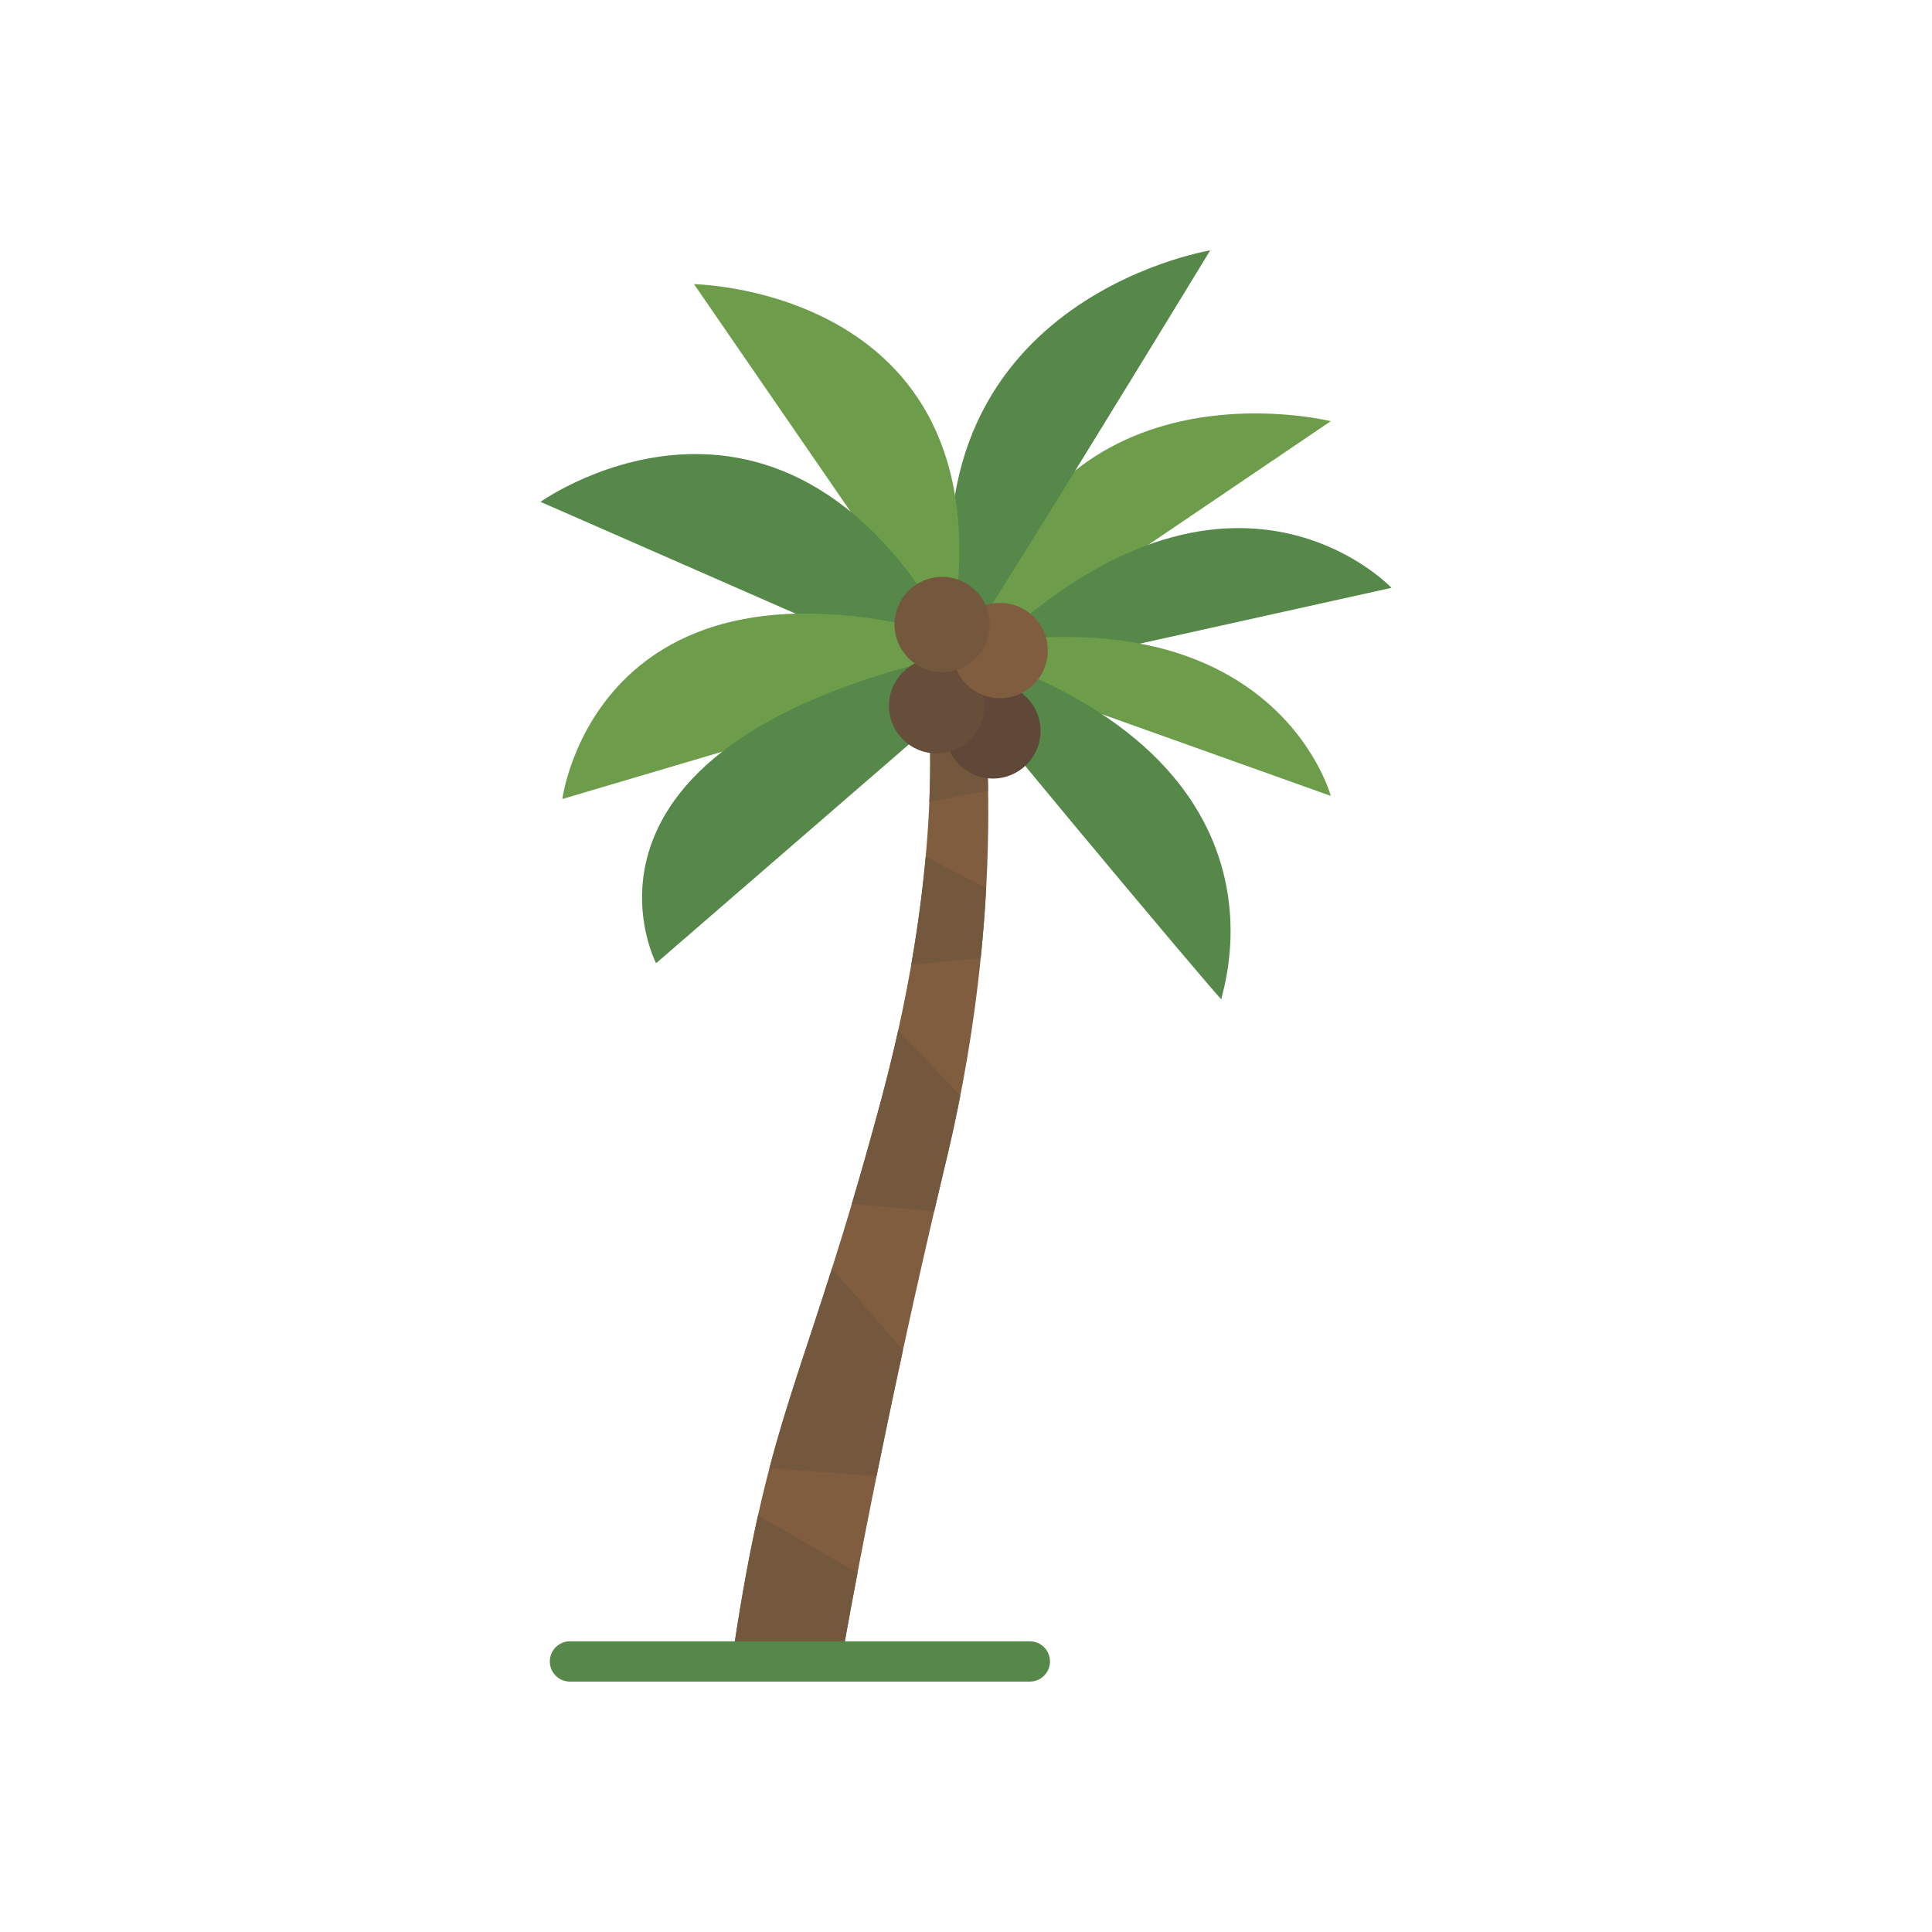
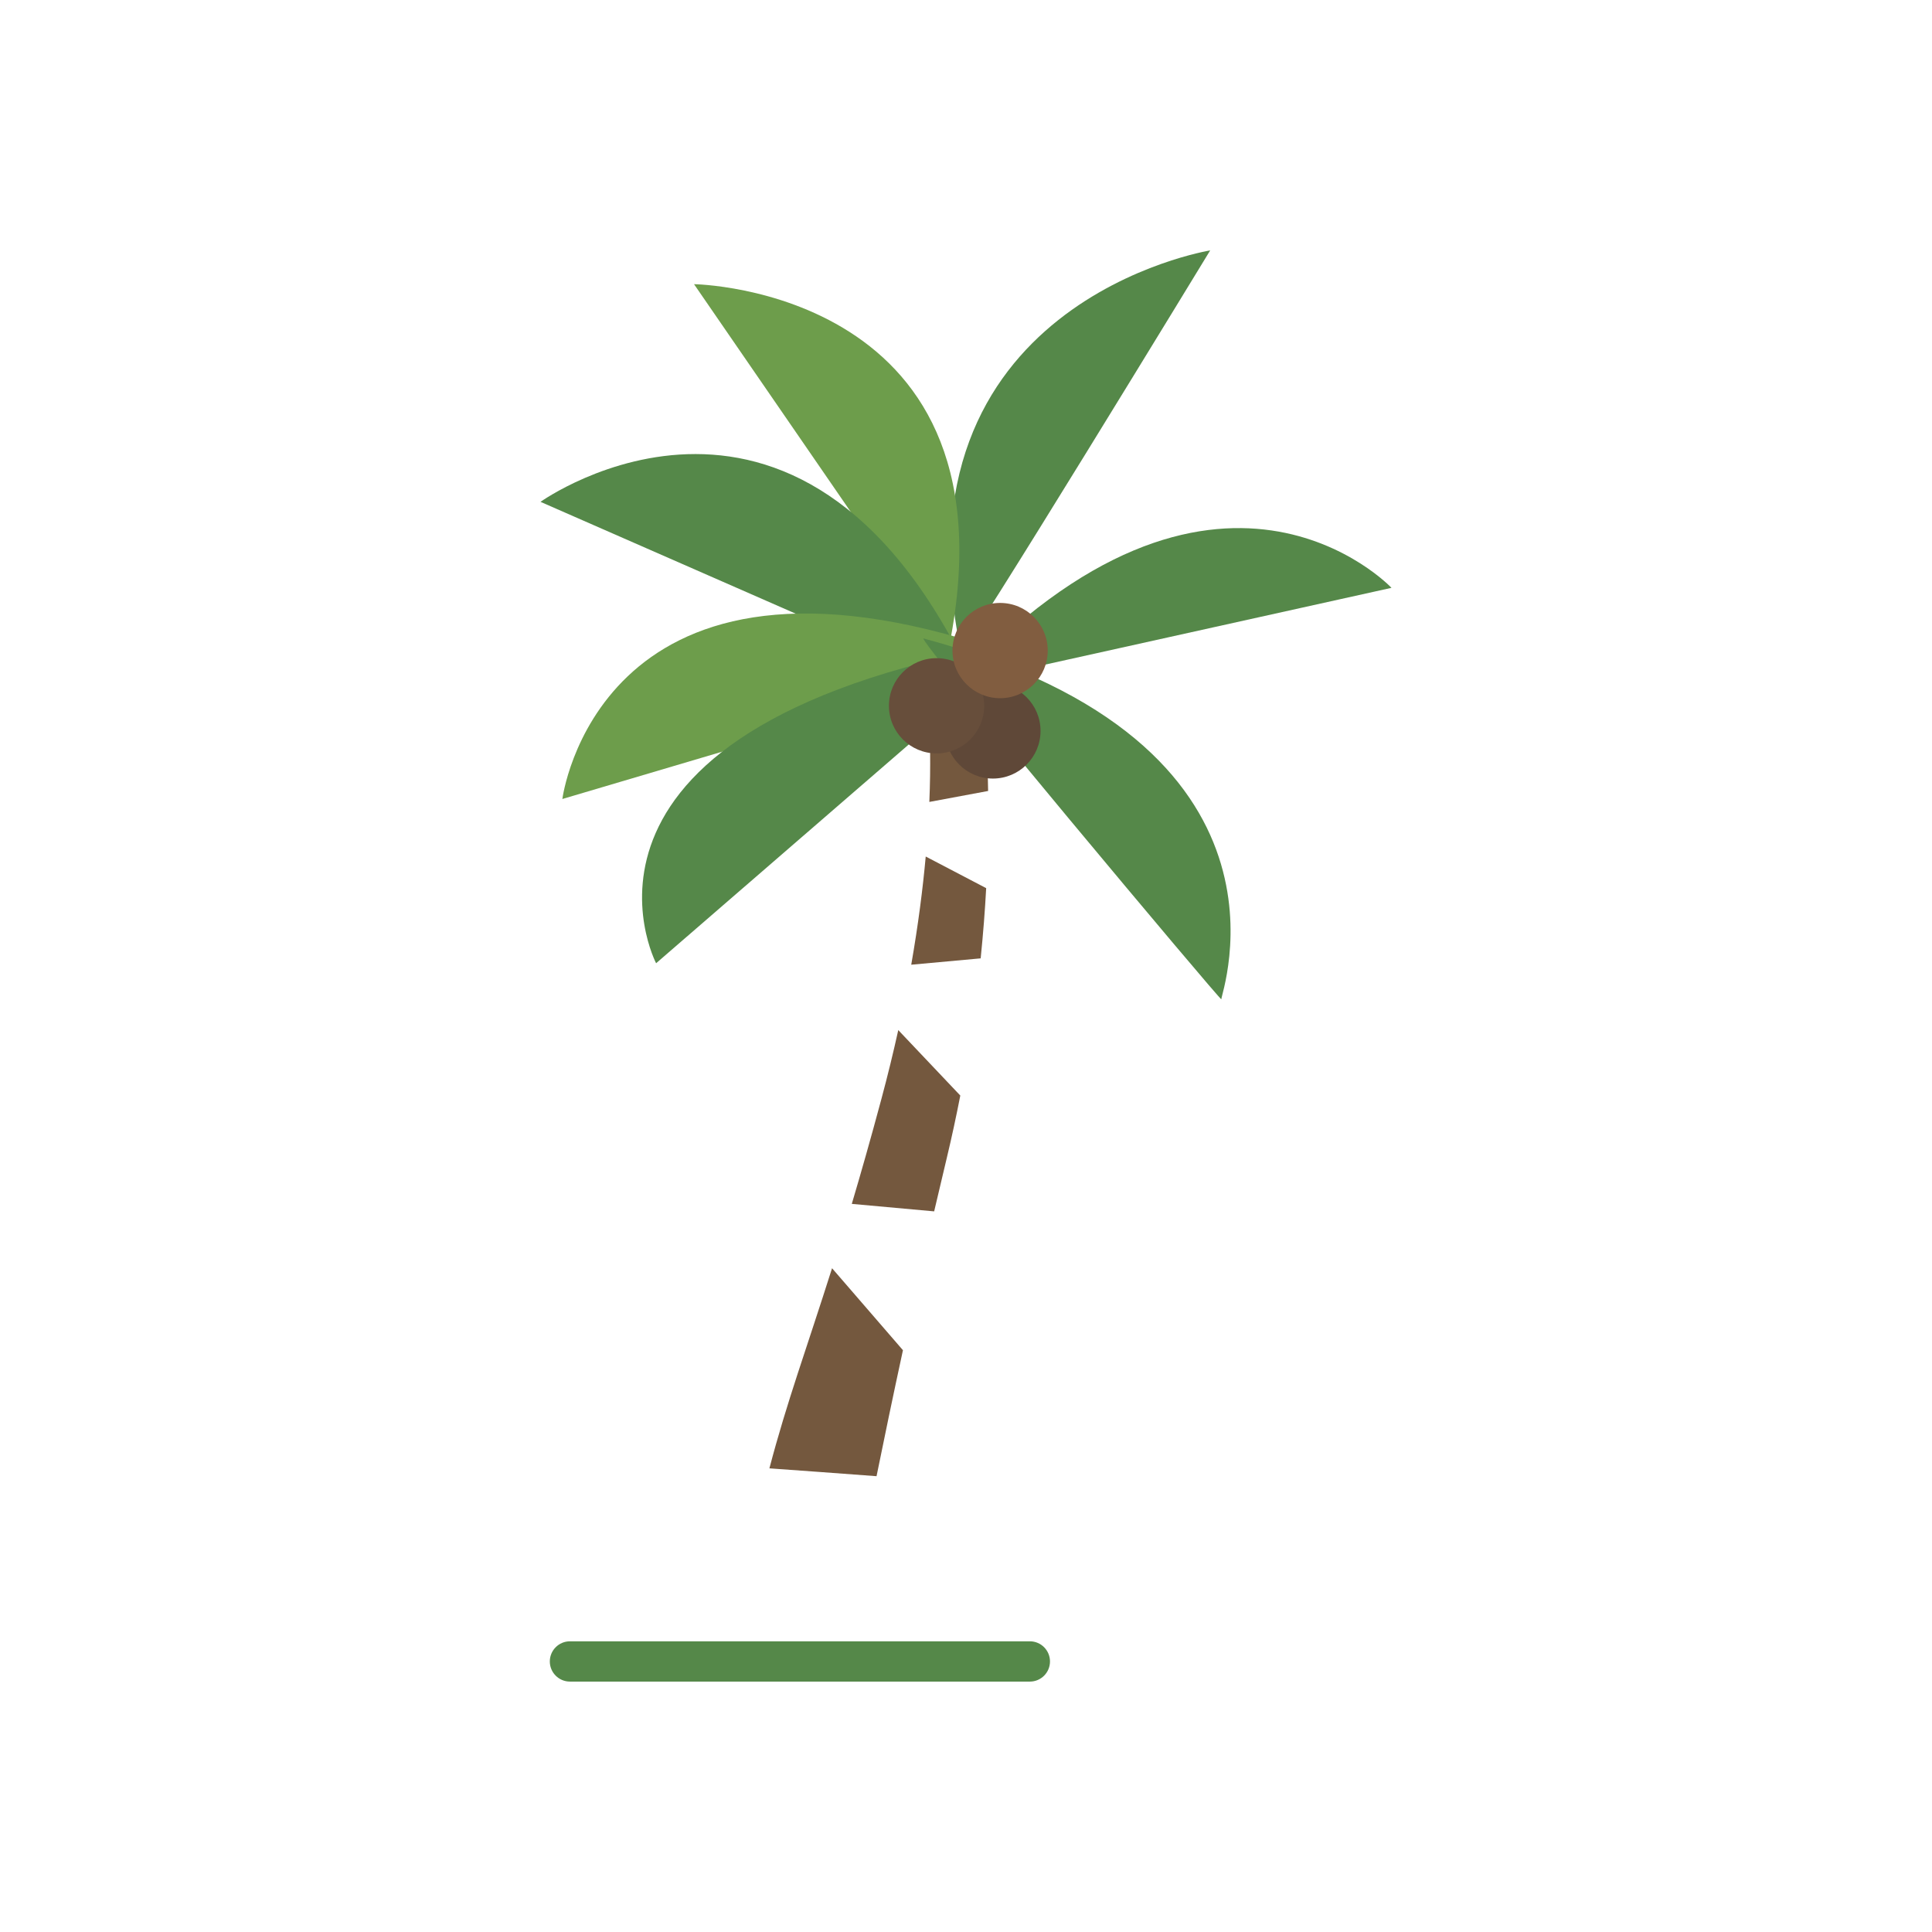
<svg xmlns="http://www.w3.org/2000/svg" xml:space="preserve" width="3.413in" height="3.413in" version="1.1" style="shape-rendering:geometricPrecision; text-rendering:geometricPrecision; image-rendering:optimizeQuality; fill-rule:evenodd; clip-rule:evenodd" viewBox="0 0 3413.33 3413.33">
  <defs>
    <style type="text/css">
   
    .fil0 {fill:none}
    .fil3 {fill:#815D40}
    .fil4 {fill:#74583E}
    .fil6 {fill:#674E3B}
    .fil5 {fill:#5F4838}
    .fil1 {fill:#6D9D4B}
    .fil2 {fill:#558849}
   
  </style>
  </defs>
  <g id="Layer_x0020_1">
    <rect class="fil0" x="-0" y="-0" width="3413.33" height="3413.33" />
    <g id="_2051698061696">
-       <path class="fil1" d="M1715.95 1174.44l635.15 -430.3c0,0 -534.63,-133.22 -635.15,430.3z" />
      <path class="fil2" d="M1697.49 1149.8c2.46,11.83 440.61,-707.4 440.61,-707.4 0,0 -568.37,91.87 -440.61,707.4z" />
      <path class="fil1" d="M1674.54 1153.56l-448.39 -651.5c0,0 583.69,8.09 448.39,651.5z" />
-       <path class="fil2" d="M1729.29 1225.97l-774.35 -339.35c0,0 472.57,-338.25 774.35,339.35z" />
+       <path class="fil2" d="M1729.29 1225.97l-774.35 -339.35c0,0 472.57,-338.25 774.35,339.35" />
      <path class="fil2" d="M1686.54 1209.65l771.86 -171.11c0,0 -308.28,-327.43 -771.86,171.11z" />
      <path class="fil1" d="M1817.69 1167.64l-824.14 243.98c0,0 61.89,-486.79 737.76,-273.82 27.75,8.74 56.52,18.67 86.38,29.83z" />
-       <path class="fil1" d="M1644.8 1153.91l706.3 252.25c0,0 -102.56,-387.5 -706.3,-252.25z" />
      <path class="fil2" d="M1631.79 1128.03c-15.85,-4.26 528,644.39 525.98,637.4 -2,-7 164.85,-451.9 -525.98,-637.4z" />
      <path class="fil2" d="M1817.69 1131.65l-658.53 570.15c0,0 -221.44,-423.82 658.53,-570.15z" />
-       <path class="fil3" d="M1296.79 2909.3l194.15 0c0,0 66.96,-384.92 181.61,-862.76 116.36,-484.97 59.71,-849.19 59.71,-849.19l-95.91 17.21c0,0 42.18,275.3 -79.35,727.85 -135.25,503.65 -194.85,536.94 -260.2,966.9z" />
      <path class="fil4" d="M1742.31 1569.11c-36.41,-19.02 -73.38,-38.32 -106.8,-55.86 -5.13,56.57 -13.26,120.53 -25.59,191.14l122.67 -11.22c4.43,-43.58 7.63,-85.07 9.72,-124.06z" />
      <path class="fil4" d="M1359.33 2594.18c59.33,4.2 125.95,9.11 189.29,13.86 13.42,-66.22 28.98,-141.09 46.64,-222.58l-125.25 -144.83c-45.36,143.13 -79.94,236.42 -110.68,353.56z" />
-       <path class="fil4" d="M1339.22 2677.28c-14.41,64.64 -28.31,139.03 -42.43,232.03l194.15 0c0,0 8.36,-47.94 24.14,-130.74 -63.17,-36.48 -123.69,-71.36 -175.86,-101.29z" />
      <path class="fil4" d="M1672.55 2046.54c9.07,-37.8 16.97,-74.78 24.05,-111.01 -38.19,-40.47 -76.43,-80.78 -109.58,-115.64 -8.68,39.22 -18.62,80.1 -30.03,122.52 -18.76,69.89 -36.01,130.44 -52.09,184.53 44.83,4.1 95.59,8.71 145.51,13.22 7.17,-30.75 14.54,-61.96 22.14,-93.61z" />
      <path class="fil4" d="M1636.34 1214.56c0,0 10.94,71.86 5.56,202.24 31.82,-6.07 67.24,-12.63 103.83,-19.36 -1.97,-125.82 -13.47,-200.08 -13.47,-200.08l-95.91 17.21z" />
      <path class="fil2" d="M1819.48 2970.93l-812.5 0c-19.65,0 -35.6,-15.93 -35.6,-35.58l0 0c0,-19.65 15.94,-35.6 35.59,-35.6l812.5 0c19.67,0 35.58,15.94 35.58,35.6l0 0c0,19.65 -15.92,35.58 -35.58,35.58z" />
      <path class="fil5" d="M1670.05 1291.36c0,46.49 37.68,84.15 84.15,84.15 46.49,0 84.15,-37.67 84.15,-84.15 0,-46.47 -37.67,-84.15 -84.15,-84.15 -46.47,-0 -84.15,37.68 -84.15,84.15z" />
      <path class="fil6" d="M1570.51 1246.94c0,46.47 37.68,84.15 84.15,84.15 46.47,0 84.15,-37.68 84.15,-84.15 0,-46.48 -37.68,-84.15 -84.15,-84.15 -46.47,0 -84.15,37.68 -84.15,84.15z" />
      <path class="fil3" d="M1682.79 1149.4c0,46.46 37.68,84.14 84.15,84.14 46.47,0 84.15,-37.68 84.15,-84.14 0,-46.49 -37.68,-84.17 -84.15,-84.17 -46.47,-0 -84.15,37.68 -84.15,84.17z" />
-       <path class="fil4" d="M1580.39 1103.32c0,46.47 37.68,84.15 84.15,84.15 46.47,-0 84.15,-37.68 84.15,-84.15 0,-46.47 -37.68,-84.15 -84.15,-84.15 -46.47,0 -84.15,37.68 -84.15,84.15z" />
    </g>
  </g>
</svg>